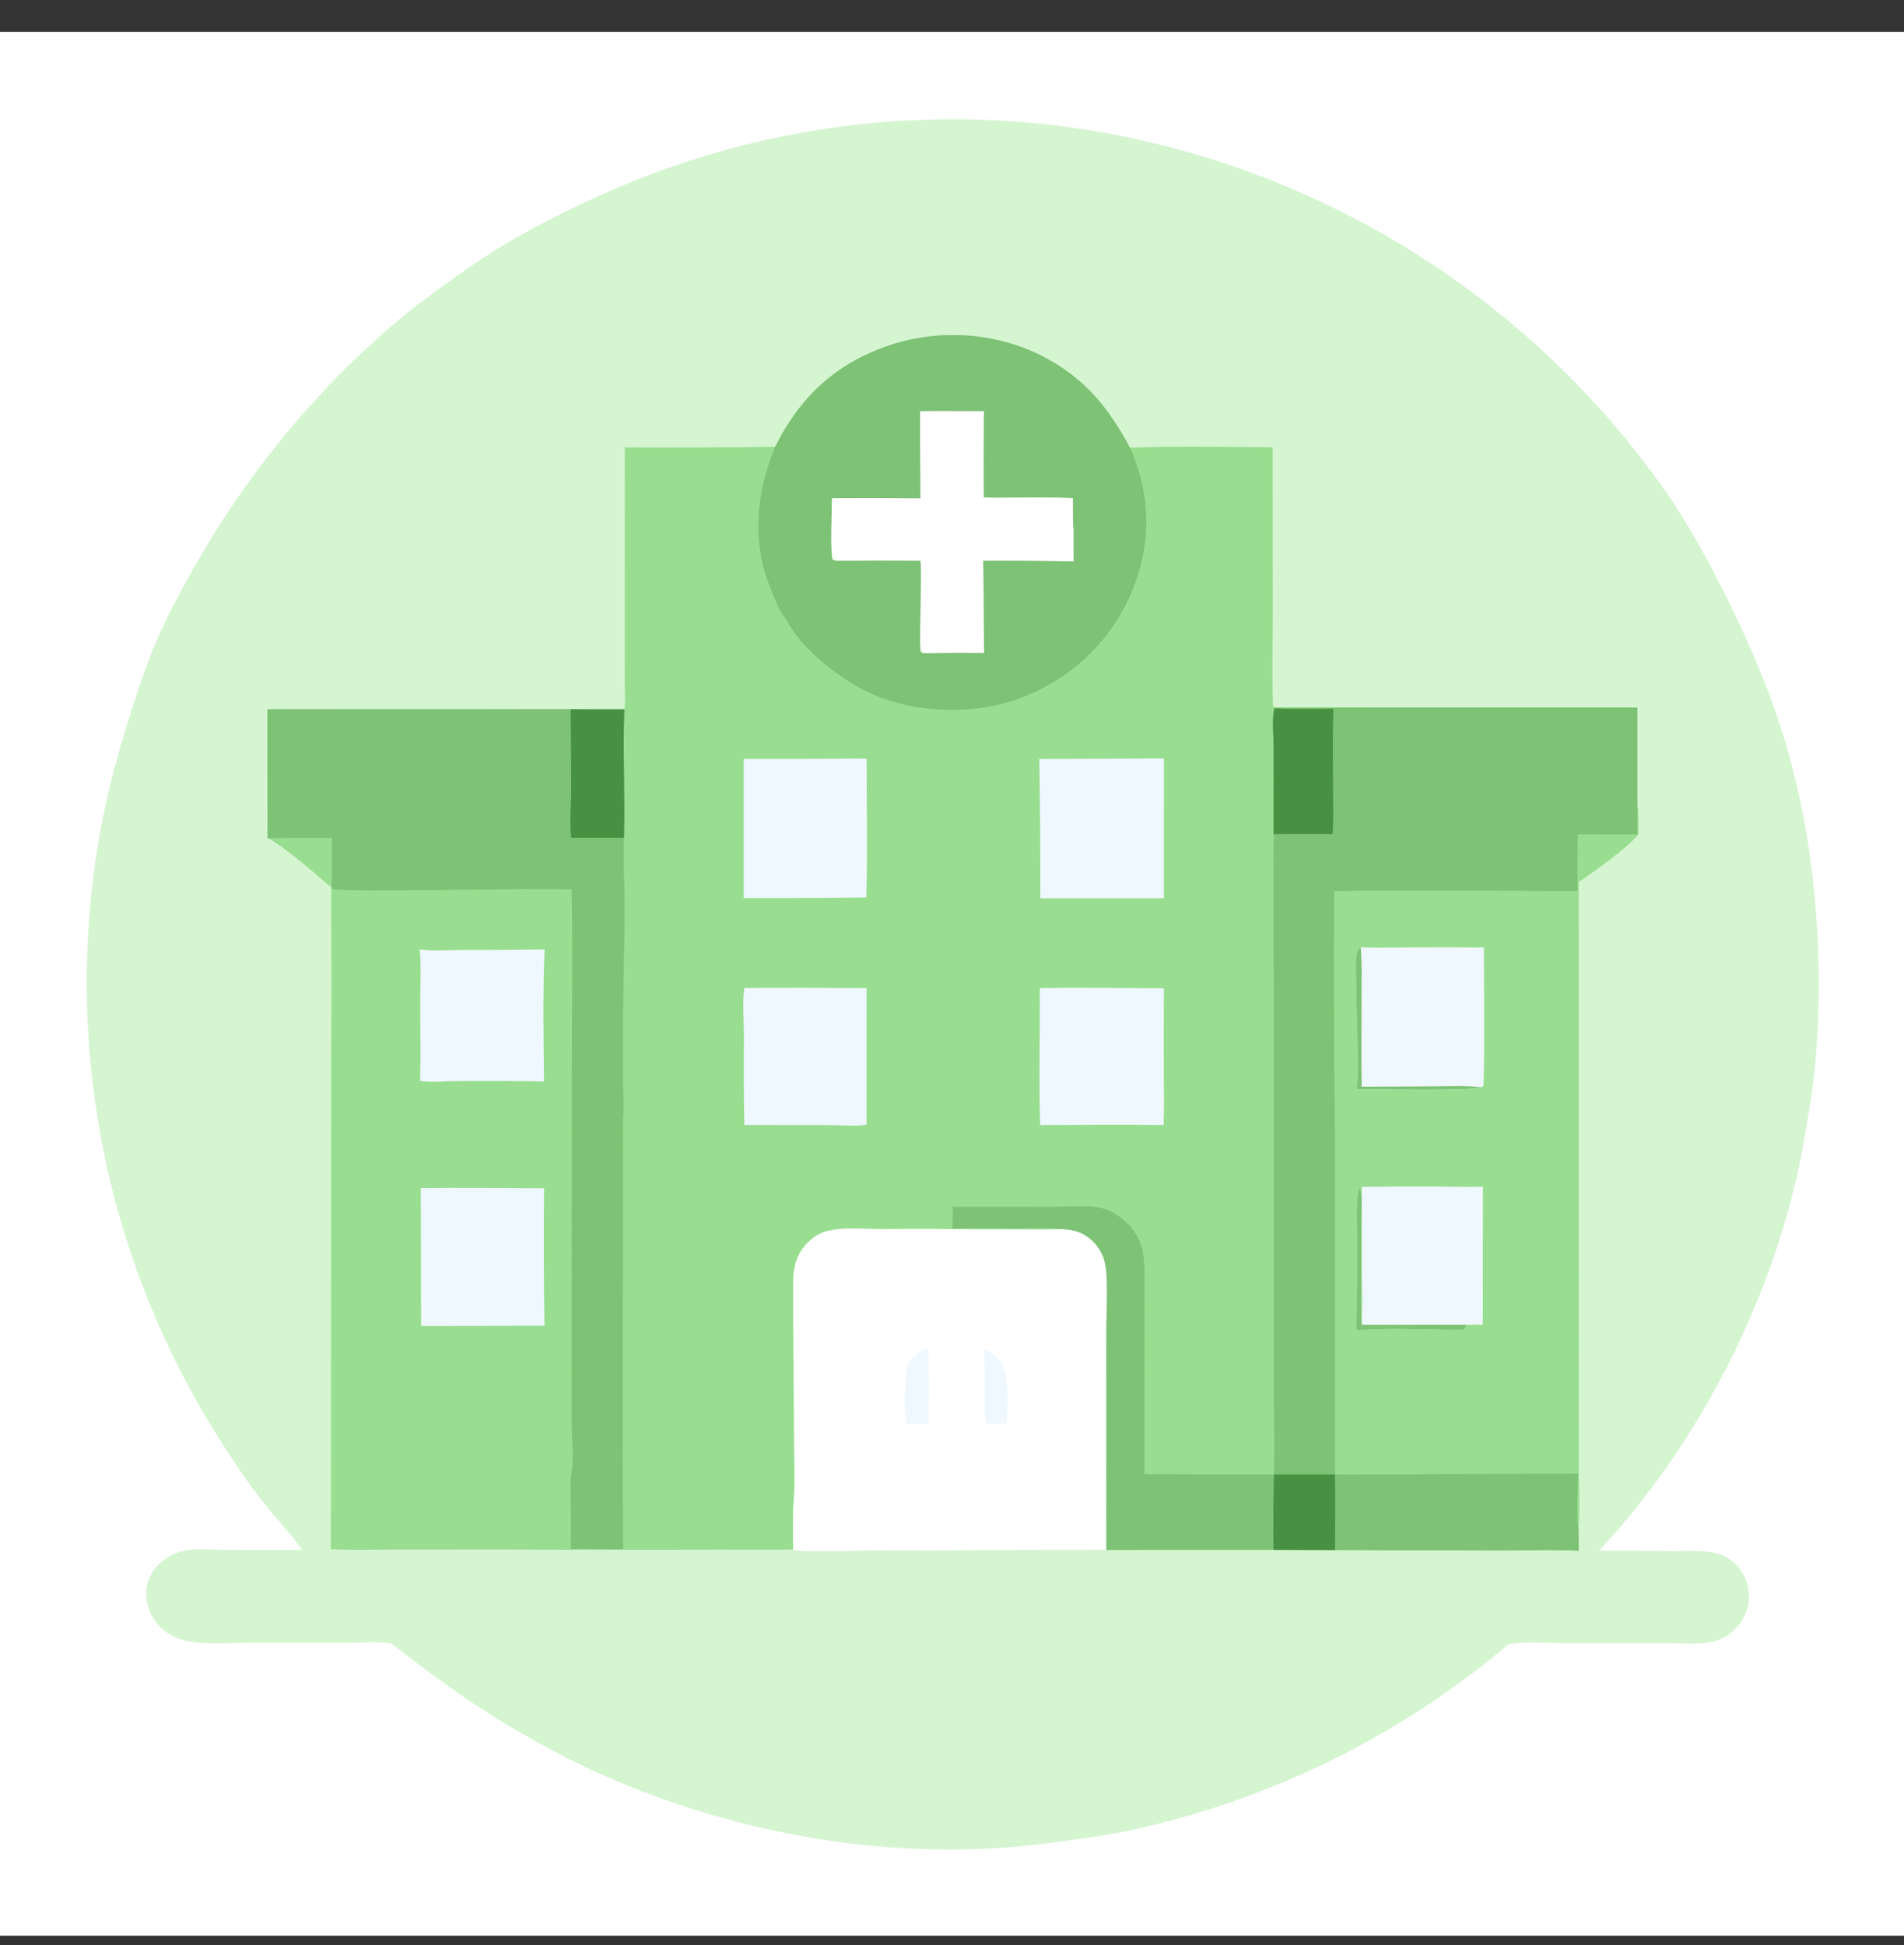
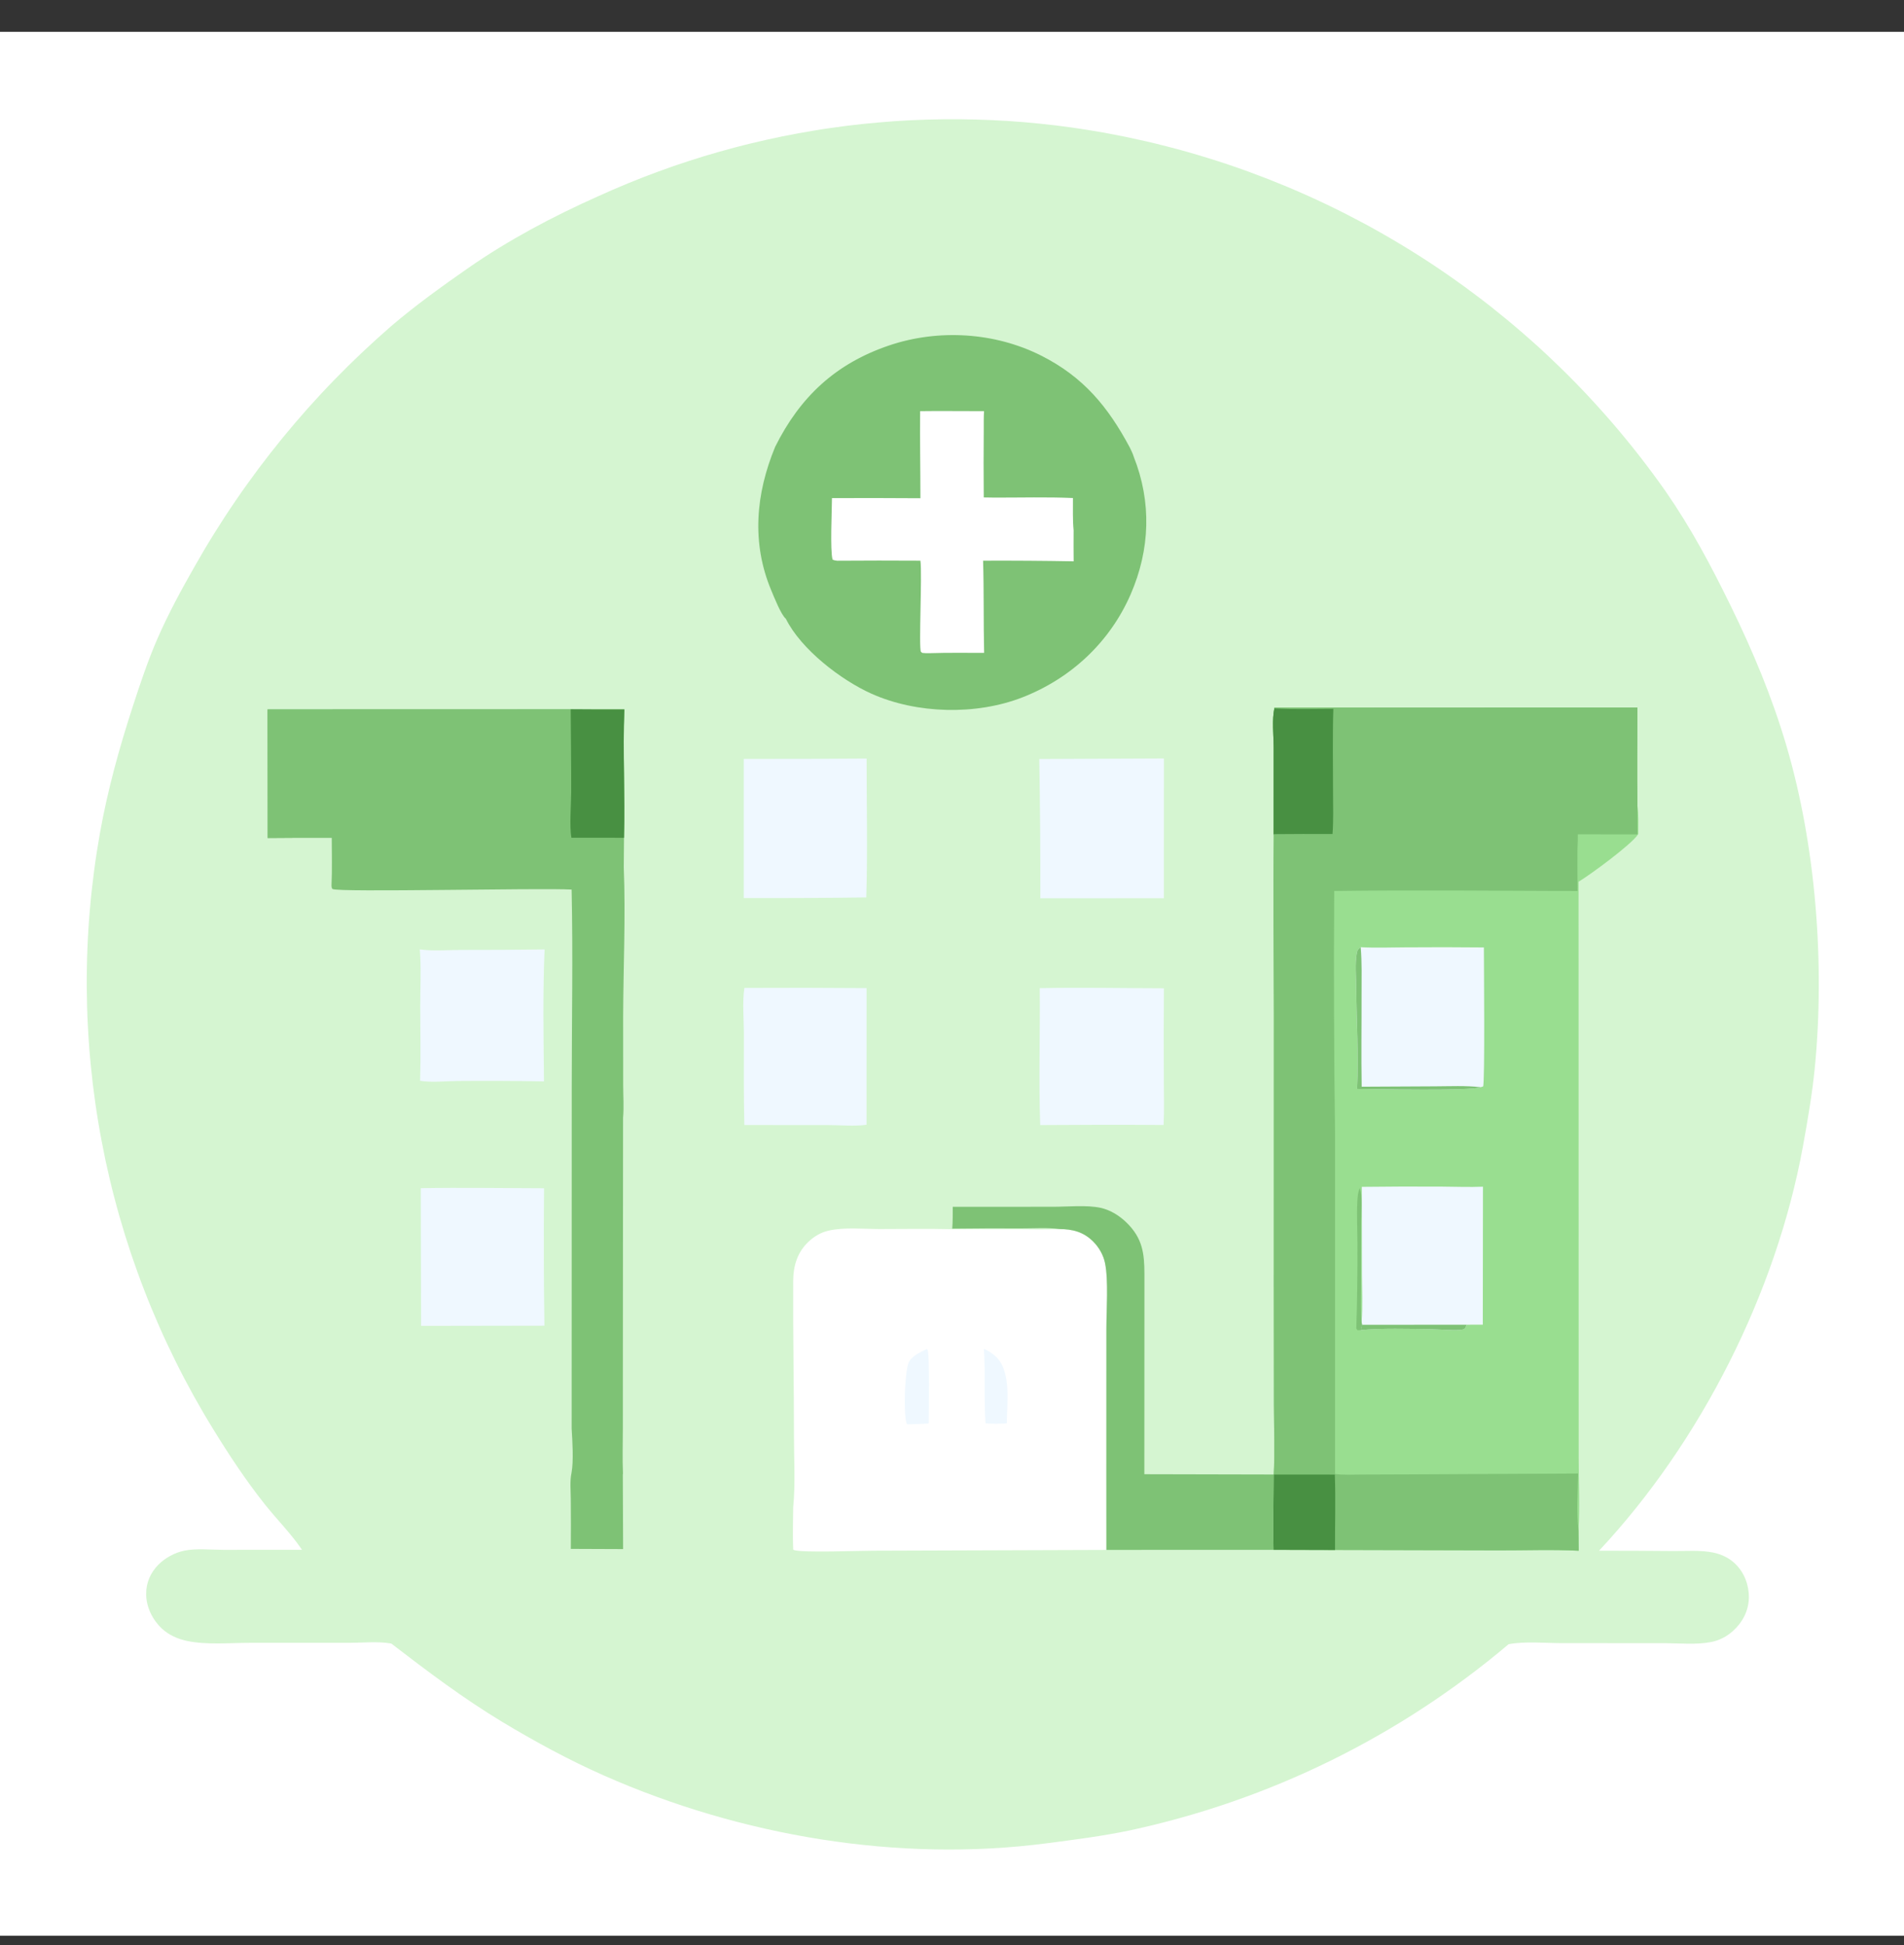
<svg xmlns="http://www.w3.org/2000/svg" width="46" height="47" viewBox="0 0 46 47" fill="none">
  <rect x="0" y="0" width="46" height="47" fill="#333333" stroke="none" />
  <g clip-path="url(#clip0_1294_34958)">
    <path d="M0 0.769H46V46.769H0V0.769Z" fill="white" />
    <path d="M7.296 37.445C7.29 37.437 7.285 37.428 7.279 37.42C7.02 37.042 6.68 36.702 6.394 36.341C5.94 35.769 5.531 35.15 5.149 34.527C5.067 34.395 4.987 34.261 4.908 34.126C4.829 33.991 4.752 33.855 4.676 33.719C4.601 33.582 4.527 33.445 4.454 33.307C4.381 33.168 4.31 33.029 4.241 32.889C4.172 32.75 4.104 32.609 4.038 32.468C3.971 32.326 3.907 32.184 3.844 32.041C3.781 31.898 3.72 31.755 3.66 31.61C3.6 31.466 3.542 31.321 3.486 31.176C3.429 31.03 3.375 30.884 3.322 30.737C3.269 30.59 3.217 30.443 3.167 30.295C3.118 30.147 3.07 29.998 3.023 29.849C2.977 29.7 2.932 29.551 2.889 29.401C2.846 29.25 2.805 29.1 2.766 28.949C2.726 28.798 2.688 28.646 2.652 28.494C2.616 28.342 2.582 28.19 2.549 28.038C2.517 27.885 2.486 27.732 2.457 27.578C2.428 27.425 2.4 27.271 2.375 27.117C2.349 26.963 2.325 26.809 2.303 26.654C2.281 26.5 2.261 26.345 2.242 26.19C2.224 26.035 2.207 25.88 2.192 25.724C2.177 25.569 2.163 25.413 2.152 25.258C2.14 25.102 2.131 24.946 2.123 24.79C2.115 24.634 2.108 24.479 2.104 24.322C2.1 24.166 2.097 24.01 2.096 23.854C2.095 23.698 2.096 23.542 2.099 23.386C2.101 23.23 2.106 23.074 2.112 22.918C2.118 22.762 2.126 22.606 2.136 22.45C2.146 22.294 2.157 22.138 2.171 21.983C2.184 21.827 2.199 21.672 2.216 21.517C2.233 21.361 2.252 21.206 2.272 21.052C2.292 20.897 2.314 20.742 2.338 20.588C2.362 20.434 2.388 20.28 2.415 20.126C2.602 19.082 2.879 18.079 3.207 17.072C3.386 16.521 3.572 15.963 3.804 15.431C4.064 14.834 4.375 14.26 4.698 13.694C4.853 13.42 5.013 13.149 5.18 12.882C5.346 12.615 5.518 12.351 5.696 12.092C5.873 11.832 6.057 11.576 6.245 11.324C6.434 11.072 6.628 10.824 6.827 10.58C7.026 10.337 7.231 10.097 7.44 9.862C7.65 9.628 7.864 9.397 8.083 9.172C8.303 8.946 8.527 8.725 8.756 8.509C8.985 8.293 9.218 8.082 9.456 7.875C10.04 7.377 10.68 6.916 11.31 6.477C12.287 5.797 13.36 5.229 14.446 4.744C14.565 4.69 14.684 4.637 14.804 4.585C14.924 4.533 15.044 4.482 15.164 4.433C15.285 4.383 15.406 4.335 15.528 4.287C15.649 4.24 15.771 4.194 15.894 4.149C16.016 4.104 16.139 4.06 16.262 4.017C16.386 3.975 16.509 3.933 16.633 3.893C16.757 3.852 16.882 3.813 17.006 3.775C17.131 3.737 17.256 3.7 17.382 3.665C17.507 3.629 17.633 3.595 17.759 3.562C17.886 3.528 18.012 3.496 18.139 3.466C18.265 3.435 18.392 3.405 18.52 3.377C18.647 3.348 18.775 3.321 18.902 3.295C19.03 3.269 19.158 3.244 19.287 3.221C19.415 3.197 19.544 3.175 19.672 3.154C19.801 3.132 19.93 3.112 20.059 3.094C20.188 3.075 20.317 3.058 20.447 3.041C20.576 3.025 20.706 3.01 20.835 2.996C20.965 2.982 21.095 2.97 21.225 2.959C21.355 2.947 21.485 2.937 21.615 2.928C21.745 2.919 21.875 2.912 22.006 2.905C22.136 2.899 22.266 2.894 22.397 2.89C22.527 2.886 22.658 2.883 22.788 2.882C22.918 2.88 23.049 2.88 23.179 2.881C23.31 2.882 23.44 2.884 23.571 2.888C23.701 2.891 23.831 2.896 23.962 2.902C24.092 2.908 24.222 2.915 24.352 2.923C24.483 2.932 24.613 2.941 24.743 2.952C24.873 2.963 25.003 2.975 25.132 2.989C25.262 3.002 25.392 3.017 25.521 3.032C25.651 3.048 25.78 3.065 25.909 3.083C26.038 3.102 26.167 3.121 26.296 3.142C26.425 3.162 26.553 3.184 26.682 3.207C26.851 3.238 27.02 3.271 27.188 3.305C27.357 3.34 27.525 3.377 27.692 3.415C27.86 3.454 28.027 3.495 28.193 3.538C28.36 3.58 28.526 3.625 28.692 3.672C28.857 3.719 29.022 3.768 29.186 3.819C29.35 3.87 29.514 3.922 29.677 3.977C29.84 4.032 30.002 4.089 30.164 4.148C30.325 4.207 30.486 4.268 30.646 4.33C30.806 4.393 30.966 4.458 31.124 4.524C31.283 4.591 31.441 4.66 31.597 4.73C31.754 4.801 31.91 4.873 32.065 4.947C32.22 5.021 32.374 5.098 32.528 5.176C32.681 5.254 32.833 5.334 32.985 5.415C33.136 5.497 33.286 5.581 33.435 5.666C33.585 5.752 33.733 5.839 33.88 5.928C34.027 6.017 34.173 6.108 34.318 6.2C34.463 6.293 34.607 6.387 34.749 6.483C34.892 6.58 35.033 6.677 35.173 6.777C35.314 6.876 35.453 6.978 35.59 7.081C35.728 7.184 35.865 7.288 36 7.394C36.135 7.501 36.269 7.609 36.401 7.718C36.534 7.828 36.665 7.939 36.795 8.052C36.925 8.164 37.053 8.279 37.181 8.394C37.308 8.51 37.433 8.628 37.557 8.747C37.682 8.866 37.804 8.986 37.926 9.108C38.047 9.23 38.167 9.353 38.285 9.478C38.403 9.603 38.52 9.729 38.635 9.857C38.75 9.985 38.864 10.114 38.976 10.244C39.088 10.375 39.198 10.507 39.307 10.64C39.416 10.773 39.523 10.907 39.629 11.043C39.734 11.179 39.838 11.316 39.94 11.454C40.042 11.592 40.143 11.732 40.242 11.873C40.86 12.765 41.341 13.673 41.816 14.644C42.35 15.735 42.813 16.844 43.157 18.011C43.87 20.428 44.09 23.284 43.846 25.787C43.784 26.423 43.673 27.065 43.559 27.693C42.916 31.227 41.088 34.844 38.632 37.467C39.231 37.467 39.83 37.469 40.429 37.475C40.743 37.478 41.093 37.448 41.4 37.514C41.597 37.557 41.778 37.642 41.923 37.784C42.143 37.996 42.257 38.3 42.252 38.604C42.246 38.918 42.099 39.2 41.867 39.407C41.716 39.542 41.541 39.634 41.342 39.673C40.992 39.742 40.586 39.704 40.229 39.701L37.736 39.7C37.327 39.7 36.848 39.651 36.447 39.726C36.283 39.865 36.117 40.001 35.949 40.135C35.781 40.268 35.611 40.399 35.439 40.527C35.267 40.656 35.092 40.782 34.916 40.904C34.74 41.028 34.563 41.148 34.383 41.265C34.203 41.383 34.022 41.498 33.839 41.61C33.655 41.722 33.471 41.831 33.284 41.937C33.097 42.044 32.909 42.147 32.719 42.248C32.53 42.348 32.339 42.446 32.146 42.541C31.953 42.635 31.759 42.727 31.564 42.816C31.368 42.904 31.171 42.99 30.973 43.073C30.775 43.156 30.575 43.235 30.375 43.312C30.174 43.388 29.972 43.462 29.77 43.532C29.567 43.602 29.363 43.67 29.158 43.734C28.953 43.798 28.747 43.859 28.54 43.917C28.334 43.975 28.126 44.029 27.917 44.081C27.709 44.132 27.5 44.181 27.29 44.226C26.631 44.364 25.958 44.449 25.29 44.536C21.701 45.005 17.897 44.359 14.595 42.901C13.755 42.53 12.918 42.076 12.131 41.601C11.197 41.038 10.317 40.374 9.453 39.71C9.137 39.652 8.751 39.693 8.429 39.693L6.026 39.693C5.543 39.693 4.987 39.747 4.514 39.646C4.289 39.598 4.076 39.503 3.907 39.345C3.683 39.133 3.533 38.827 3.531 38.516C3.529 38.245 3.635 37.998 3.825 37.806C3.989 37.641 4.223 37.513 4.452 37.466C4.744 37.406 5.095 37.446 5.394 37.446L7.296 37.445Z" fill="#D5F5D1" />
-     <path d="M18.73 10.795C19.333 9.585 20.193 8.782 21.487 8.345C22.673 7.945 24.036 8.027 25.156 8.592C26.178 9.107 26.771 9.828 27.3 10.817C28.444 10.775 29.601 10.8 30.747 10.806L30.75 14.867C30.75 15.555 30.726 16.251 30.752 16.938C30.755 17.002 30.75 17.047 30.786 17.1L39.558 17.095C39.558 17.885 39.545 18.677 39.559 19.467C39.593 19.69 39.58 19.927 39.582 20.152C39.41 20.411 38.439 21.121 38.137 21.305L38.14 31.763L38.14 35.222C38.14 35.802 38.172 36.401 38.136 36.977L38.141 37.468C37.502 37.435 36.849 37.461 36.208 37.459L32.256 37.45L30.769 37.446L27.627 37.447L26.73 37.448L21.093 37.467C20.763 37.468 19.411 37.519 19.187 37.454L19.164 37.438C18.547 37.449 17.928 37.438 17.311 37.44C15.563 37.449 13.815 37.448 12.068 37.436L9.482 37.439C8.995 37.44 8.502 37.456 8.015 37.431L7.996 37.432L8.003 25.899C8.011 24.409 8.01 22.919 8.003 21.429C7.869 21.34 7.746 21.216 7.622 21.113C7.332 20.87 6.79 20.415 6.468 20.247L6.465 17.141L13.79 17.139C14.221 17.142 14.653 17.143 15.084 17.142C15.115 16.947 15.096 16.726 15.095 16.528L15.093 15.373L15.096 10.81C16.307 10.817 17.518 10.812 18.73 10.795Z" fill="#99DE90" />
    <path d="M30.786 17.099L39.558 17.095C39.557 17.885 39.545 18.677 39.559 19.467C39.592 19.69 39.58 19.927 39.581 20.152C39.41 20.41 38.438 21.121 38.137 21.305L38.139 31.762L38.14 35.222C38.14 35.801 38.172 36.401 38.136 36.977L38.141 37.468C37.502 37.435 36.848 37.461 36.208 37.459L32.255 37.449L30.769 37.445C30.75 36.841 30.771 36.231 30.773 35.626C30.802 35.073 30.779 34.51 30.777 33.956L30.774 31.032L30.776 24.5C30.773 23.06 30.756 21.617 30.773 20.177L30.77 20.155L30.771 18.064C30.771 17.78 30.728 17.385 30.788 17.117L30.786 17.099Z" fill="#99DE90" />
    <path d="M30.786 17.099L39.558 17.095C39.557 17.885 39.545 18.677 39.559 19.467C39.553 19.697 39.553 19.926 39.559 20.156L38.12 20.154L38.119 20.308C38.1 20.714 38.115 21.122 38.113 21.528C36.155 21.522 34.192 21.501 32.234 21.527C32.222 23.473 32.228 25.418 32.254 27.363L32.254 35.614C32.468 35.642 32.697 35.627 32.913 35.627L34.05 35.623L38.125 35.602C38.12 36.048 38.079 36.536 38.136 36.977L38.141 37.468C37.502 37.435 36.848 37.461 36.208 37.459L32.255 37.449L30.769 37.445C30.75 36.841 30.771 36.231 30.773 35.626C30.802 35.073 30.779 34.51 30.777 33.956L30.774 31.032L30.776 24.5C30.773 23.06 30.756 21.617 30.773 20.177L30.77 20.155L30.771 18.064C30.771 17.78 30.728 17.385 30.788 17.117L30.786 17.099Z" fill="#7EC275" />
    <path d="M30.786 17.099L39.558 17.095C39.557 17.885 39.545 18.677 39.559 19.467C39.553 19.697 39.553 19.926 39.559 20.156L38.12 20.154C35.672 20.119 33.221 20.173 30.773 20.177L30.77 20.155L30.771 18.064C30.771 17.78 30.728 17.385 30.788 17.117L30.786 17.099Z" fill="#7EC275" />
    <path d="M30.77 20.154L30.771 18.064C30.771 17.78 30.728 17.385 30.788 17.117C31.259 17.144 31.74 17.127 32.213 17.127C32.192 17.804 32.206 18.485 32.206 19.163C32.207 19.492 32.218 19.822 32.193 20.151C31.719 20.148 31.244 20.15 30.77 20.154Z" fill="#489042" />
    <path d="M30.771 35.627L32.249 35.628C32.272 36.233 32.25 36.843 32.254 37.45L30.767 37.446C30.749 36.842 30.77 36.231 30.771 35.627Z" fill="#489042" />
    <path d="M32.874 22.885C33.223 22.905 33.577 22.891 33.927 22.889C34.568 22.884 35.209 22.884 35.85 22.891C35.85 23.252 35.877 26.167 35.831 26.25L35.772 26.268C35.514 26.366 33.294 26.312 32.786 26.311C32.828 25.503 32.771 24.678 32.766 23.869C32.764 23.598 32.732 23.284 32.781 23.019C32.794 22.953 32.82 22.924 32.874 22.885Z" fill="#eff8ff" />
    <path d="M32.786 26.311C32.828 25.503 32.771 24.678 32.766 23.869C32.764 23.598 32.732 23.284 32.781 23.019C32.794 22.953 32.82 22.924 32.874 22.885C32.906 23.256 32.895 23.636 32.895 24.008C32.897 24.757 32.884 25.508 32.898 26.256L34.668 26.247C35.032 26.246 35.41 26.226 35.772 26.268C35.514 26.366 33.294 26.312 32.786 26.311Z" fill="#7EC275" />
    <path d="M32.901 28.676C33.545 28.668 34.19 28.666 34.834 28.67C35.164 28.672 35.498 28.686 35.828 28.672L35.824 32.006L35.433 32.007C35.411 32.056 35.408 32.102 35.352 32.12C35.227 32.16 34.704 32.116 34.55 32.114C34.046 32.107 33.368 32.087 32.877 32.136C32.882 32.093 32.895 32.051 32.906 32.009L32.895 31.936C32.926 31.553 32.905 31.155 32.904 30.77L32.901 28.676Z" fill="#eff8ff" />
    <path d="M32.906 32.009L35.433 32.007C35.411 32.056 35.408 32.102 35.352 32.12C35.227 32.16 34.704 32.116 34.55 32.114C34.046 32.108 33.368 32.088 32.877 32.136C32.882 32.093 32.895 32.051 32.906 32.009Z" fill="#7EC275" />
    <path d="M32.878 32.136C32.85 32.141 32.821 32.139 32.793 32.139L32.768 32.094C32.79 31.402 32.799 30.709 32.795 30.016C32.795 29.698 32.776 29.372 32.792 29.055C32.797 28.944 32.804 28.811 32.852 28.709C32.924 28.904 32.883 29.325 32.883 29.547L32.881 31.085C32.882 31.359 32.869 31.644 32.894 31.916L32.896 31.937L32.907 32.009C32.896 32.051 32.883 32.093 32.878 32.136Z" fill="#7EC275" />
    <path d="M18.728 10.795C19.331 9.585 20.192 8.782 21.485 8.345C22.672 7.945 24.035 8.027 25.154 8.592C26.176 9.107 26.77 9.828 27.298 10.817C27.328 10.885 27.37 10.96 27.389 11.031C27.827 12.133 27.786 13.279 27.317 14.358C26.813 15.517 25.873 16.392 24.699 16.85C23.583 17.284 22.152 17.251 21.058 16.762C20.319 16.432 19.351 15.688 18.986 14.95C18.87 14.855 18.699 14.421 18.633 14.263C18.151 13.114 18.26 11.926 18.728 10.795Z" fill="#7EC275" />
    <path d="M22.23 9.934C22.744 9.926 23.259 9.936 23.774 9.934C23.765 10.08 23.767 10.226 23.767 10.373C23.762 10.921 23.762 11.47 23.767 12.019L24.042 12.023C24.666 12.024 25.298 12.006 25.922 12.033C25.924 12.292 25.913 12.557 25.938 12.815C25.936 13.064 25.936 13.313 25.939 13.562C25.209 13.549 24.48 13.544 23.751 13.547C23.773 14.29 23.759 15.032 23.776 15.774C23.342 15.775 22.907 15.767 22.474 15.781C22.408 15.784 22.348 15.782 22.283 15.775C22.272 15.766 22.259 15.759 22.25 15.747C22.192 15.667 22.283 13.859 22.237 13.547C21.567 13.543 20.898 13.543 20.228 13.548C20.185 13.545 20.155 13.539 20.115 13.522C20.052 13.299 20.099 12.327 20.1 12.035C20.813 12.032 21.525 12.033 22.237 12.038C22.237 11.337 22.223 10.636 22.23 9.934Z" fill="white" />
    <path d="M19.163 36.421C19.218 35.863 19.182 35.269 19.182 34.707C19.182 33.455 19.156 32.202 19.163 30.951C19.165 30.587 19.261 30.258 19.535 30C19.668 29.875 19.83 29.777 20.009 29.736C20.396 29.645 20.859 29.695 21.256 29.695C21.837 29.694 22.418 29.685 22.998 29.698C23.526 29.702 24.053 29.704 24.58 29.702C24.915 29.702 25.257 29.716 25.591 29.695C25.914 29.698 26.175 29.762 26.413 30C26.551 30.139 26.657 30.325 26.696 30.517C26.782 30.938 26.729 31.656 26.729 32.113L26.729 35.632L26.73 37.448L21.092 37.467C20.762 37.467 19.41 37.519 19.186 37.453L19.163 37.438C19.149 37.101 19.16 36.758 19.163 36.421Z" fill="white" />
    <path d="M22.392 32.594C22.396 32.597 22.401 32.6 22.405 32.604C22.466 32.671 22.438 34.18 22.439 34.393C22.268 34.406 22.096 34.408 21.926 34.414L21.905 34.396C21.826 34.173 21.855 33.18 21.948 32.935C22.013 32.765 22.239 32.669 22.392 32.594Z" fill="#eff8ff" />
    <path d="M23.77 32.588C23.891 32.642 24.001 32.714 24.092 32.811C24.433 33.172 24.326 33.925 24.323 34.392C24.149 34.401 23.983 34.403 23.81 34.391C23.767 33.791 23.811 33.188 23.77 32.588Z" fill="#eff8ff" />
    <path d="M6.465 17.14L13.79 17.138C14.221 17.142 14.653 17.143 15.084 17.141C15.044 18.174 15.105 19.21 15.076 20.242L15.07 20.951C15.117 22.153 15.059 23.367 15.055 24.57L15.056 26.218C15.056 26.477 15.076 26.752 15.053 27.009L15.049 32.432L15.048 34.501C15.048 34.87 15.035 35.243 15.051 35.611L15.047 35.621L15.054 37.428L13.791 37.423C13.794 37.023 13.794 36.622 13.79 36.222C13.789 36.022 13.765 35.785 13.807 35.59C13.861 35.302 13.829 34.82 13.811 34.519L13.813 26.266C13.813 24.678 13.845 23.081 13.81 21.493C13.043 21.45 8.171 21.565 8.036 21.48C8.01 21.464 8.014 21.429 8.009 21.401C8.026 21.016 8.016 20.628 8.015 20.242C7.499 20.24 6.983 20.242 6.468 20.247L6.465 17.14Z" fill="#7EC275" />
    <path d="M6.465 17.14L13.79 17.138C14.221 17.142 14.653 17.143 15.084 17.141C15.044 18.174 15.105 19.21 15.076 20.242L13.808 20.241L13.795 20.245C13.139 20.223 12.476 20.243 11.82 20.242L8.015 20.242C7.499 20.24 6.983 20.242 6.468 20.247L6.465 17.14Z" fill="#7EC275" />
    <path d="M13.788 17.138C14.22 17.142 14.651 17.143 15.083 17.141C15.042 18.174 15.103 19.21 15.074 20.242L13.806 20.241C13.755 19.977 13.798 19.447 13.8 19.144C13.803 18.476 13.79 17.807 13.788 17.138Z" fill="#489042" />
    <path d="M23.018 29.158L25.443 29.157C25.793 29.157 26.257 29.11 26.591 29.183C26.831 29.236 27.052 29.376 27.225 29.547C27.601 29.919 27.649 30.28 27.649 30.788L27.647 35.619L30.773 35.626C30.771 36.231 30.75 36.842 30.769 37.446L27.627 37.447L26.73 37.448L26.729 35.632L26.73 32.113C26.73 31.656 26.783 30.938 26.697 30.517C26.658 30.325 26.552 30.139 26.413 30C26.176 29.762 25.915 29.698 25.592 29.695C25.303 29.656 24.982 29.68 24.691 29.679C24.129 29.676 23.567 29.678 23.006 29.685C23.02 29.51 23.017 29.333 23.018 29.158Z" fill="#7EC275" />
    <path d="M25.109 18.338L28.12 18.325L28.119 21.702L25.134 21.704C25.136 20.582 25.128 19.46 25.109 18.338Z" fill="#eff8ff" />
    <path d="M17.969 18.336C18.958 18.338 19.947 18.335 20.937 18.327C20.936 19.444 20.963 20.568 20.929 21.683C19.942 21.696 18.956 21.701 17.969 21.699V18.336Z" fill="#eff8ff" />
    <path d="M25.12 23.875C26.118 23.855 27.121 23.876 28.12 23.878C28.114 24.619 28.113 25.361 28.118 26.103C28.118 26.462 28.13 26.823 28.112 27.181C27.118 27.174 26.125 27.175 25.131 27.183C25.092 26.082 25.131 24.976 25.12 23.875Z" fill="#eff8ff" />
    <path d="M10.166 28.708C11.158 28.691 12.152 28.708 13.144 28.71C13.133 29.817 13.136 30.924 13.153 32.03L10.173 32.035L10.166 28.708Z" fill="#eff8ff" />
    <path d="M17.984 23.87C18.968 23.865 19.952 23.866 20.936 23.874L20.935 27.176C20.643 27.217 20.297 27.183 20 27.183L17.983 27.182C17.964 26.442 17.973 25.7 17.972 24.96C17.971 24.608 17.932 24.215 17.984 23.87Z" fill="#eff8ff" />
    <path d="M10.143 22.939C10.459 22.983 10.804 22.952 11.125 22.952C11.802 22.953 12.48 22.949 13.157 22.94C13.111 23.998 13.132 25.069 13.142 26.128C12.452 26.115 11.761 26.112 11.071 26.118C10.783 26.119 10.43 26.161 10.15 26.113C10.168 25.511 10.153 24.904 10.153 24.302C10.153 23.852 10.178 23.387 10.143 22.939Z" fill="#eff8ff" />
  </g>
  <defs>
    <clipPath id="clip0_1294_34958">
      <rect width="46" height="46" fill="white" transform="translate(0 0.769)" />
    </clipPath>
  </defs>
</svg>